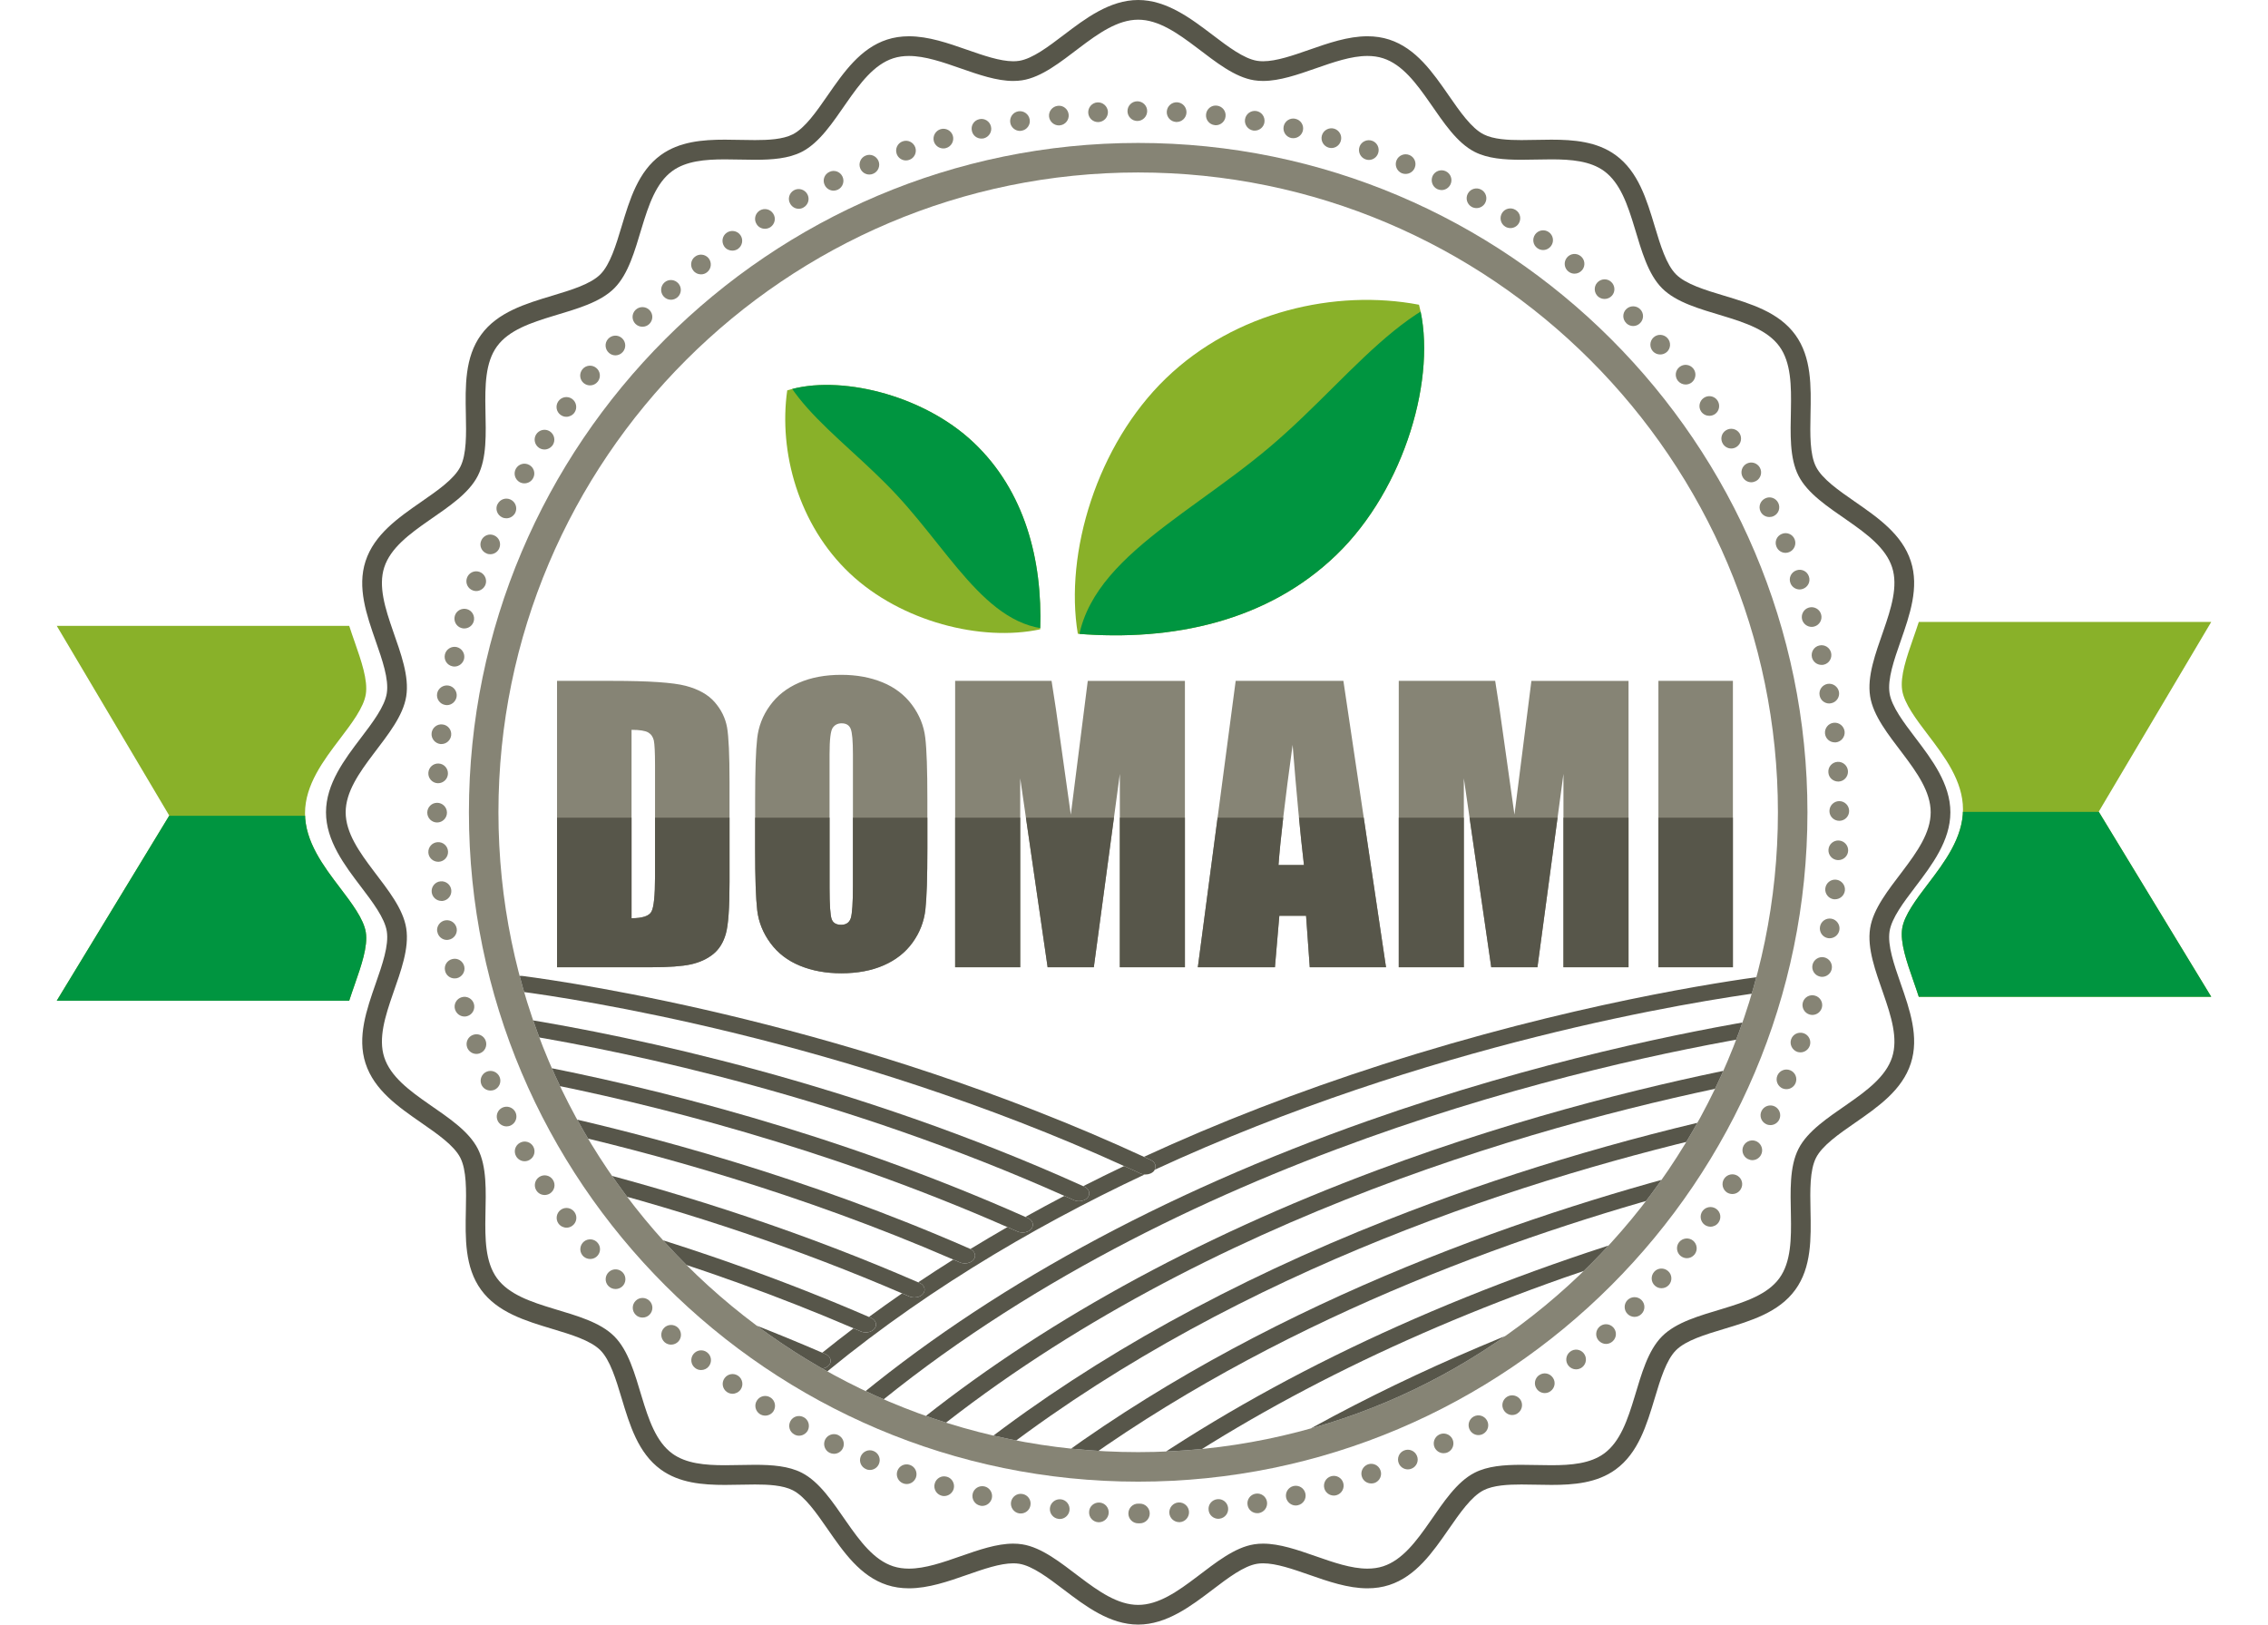
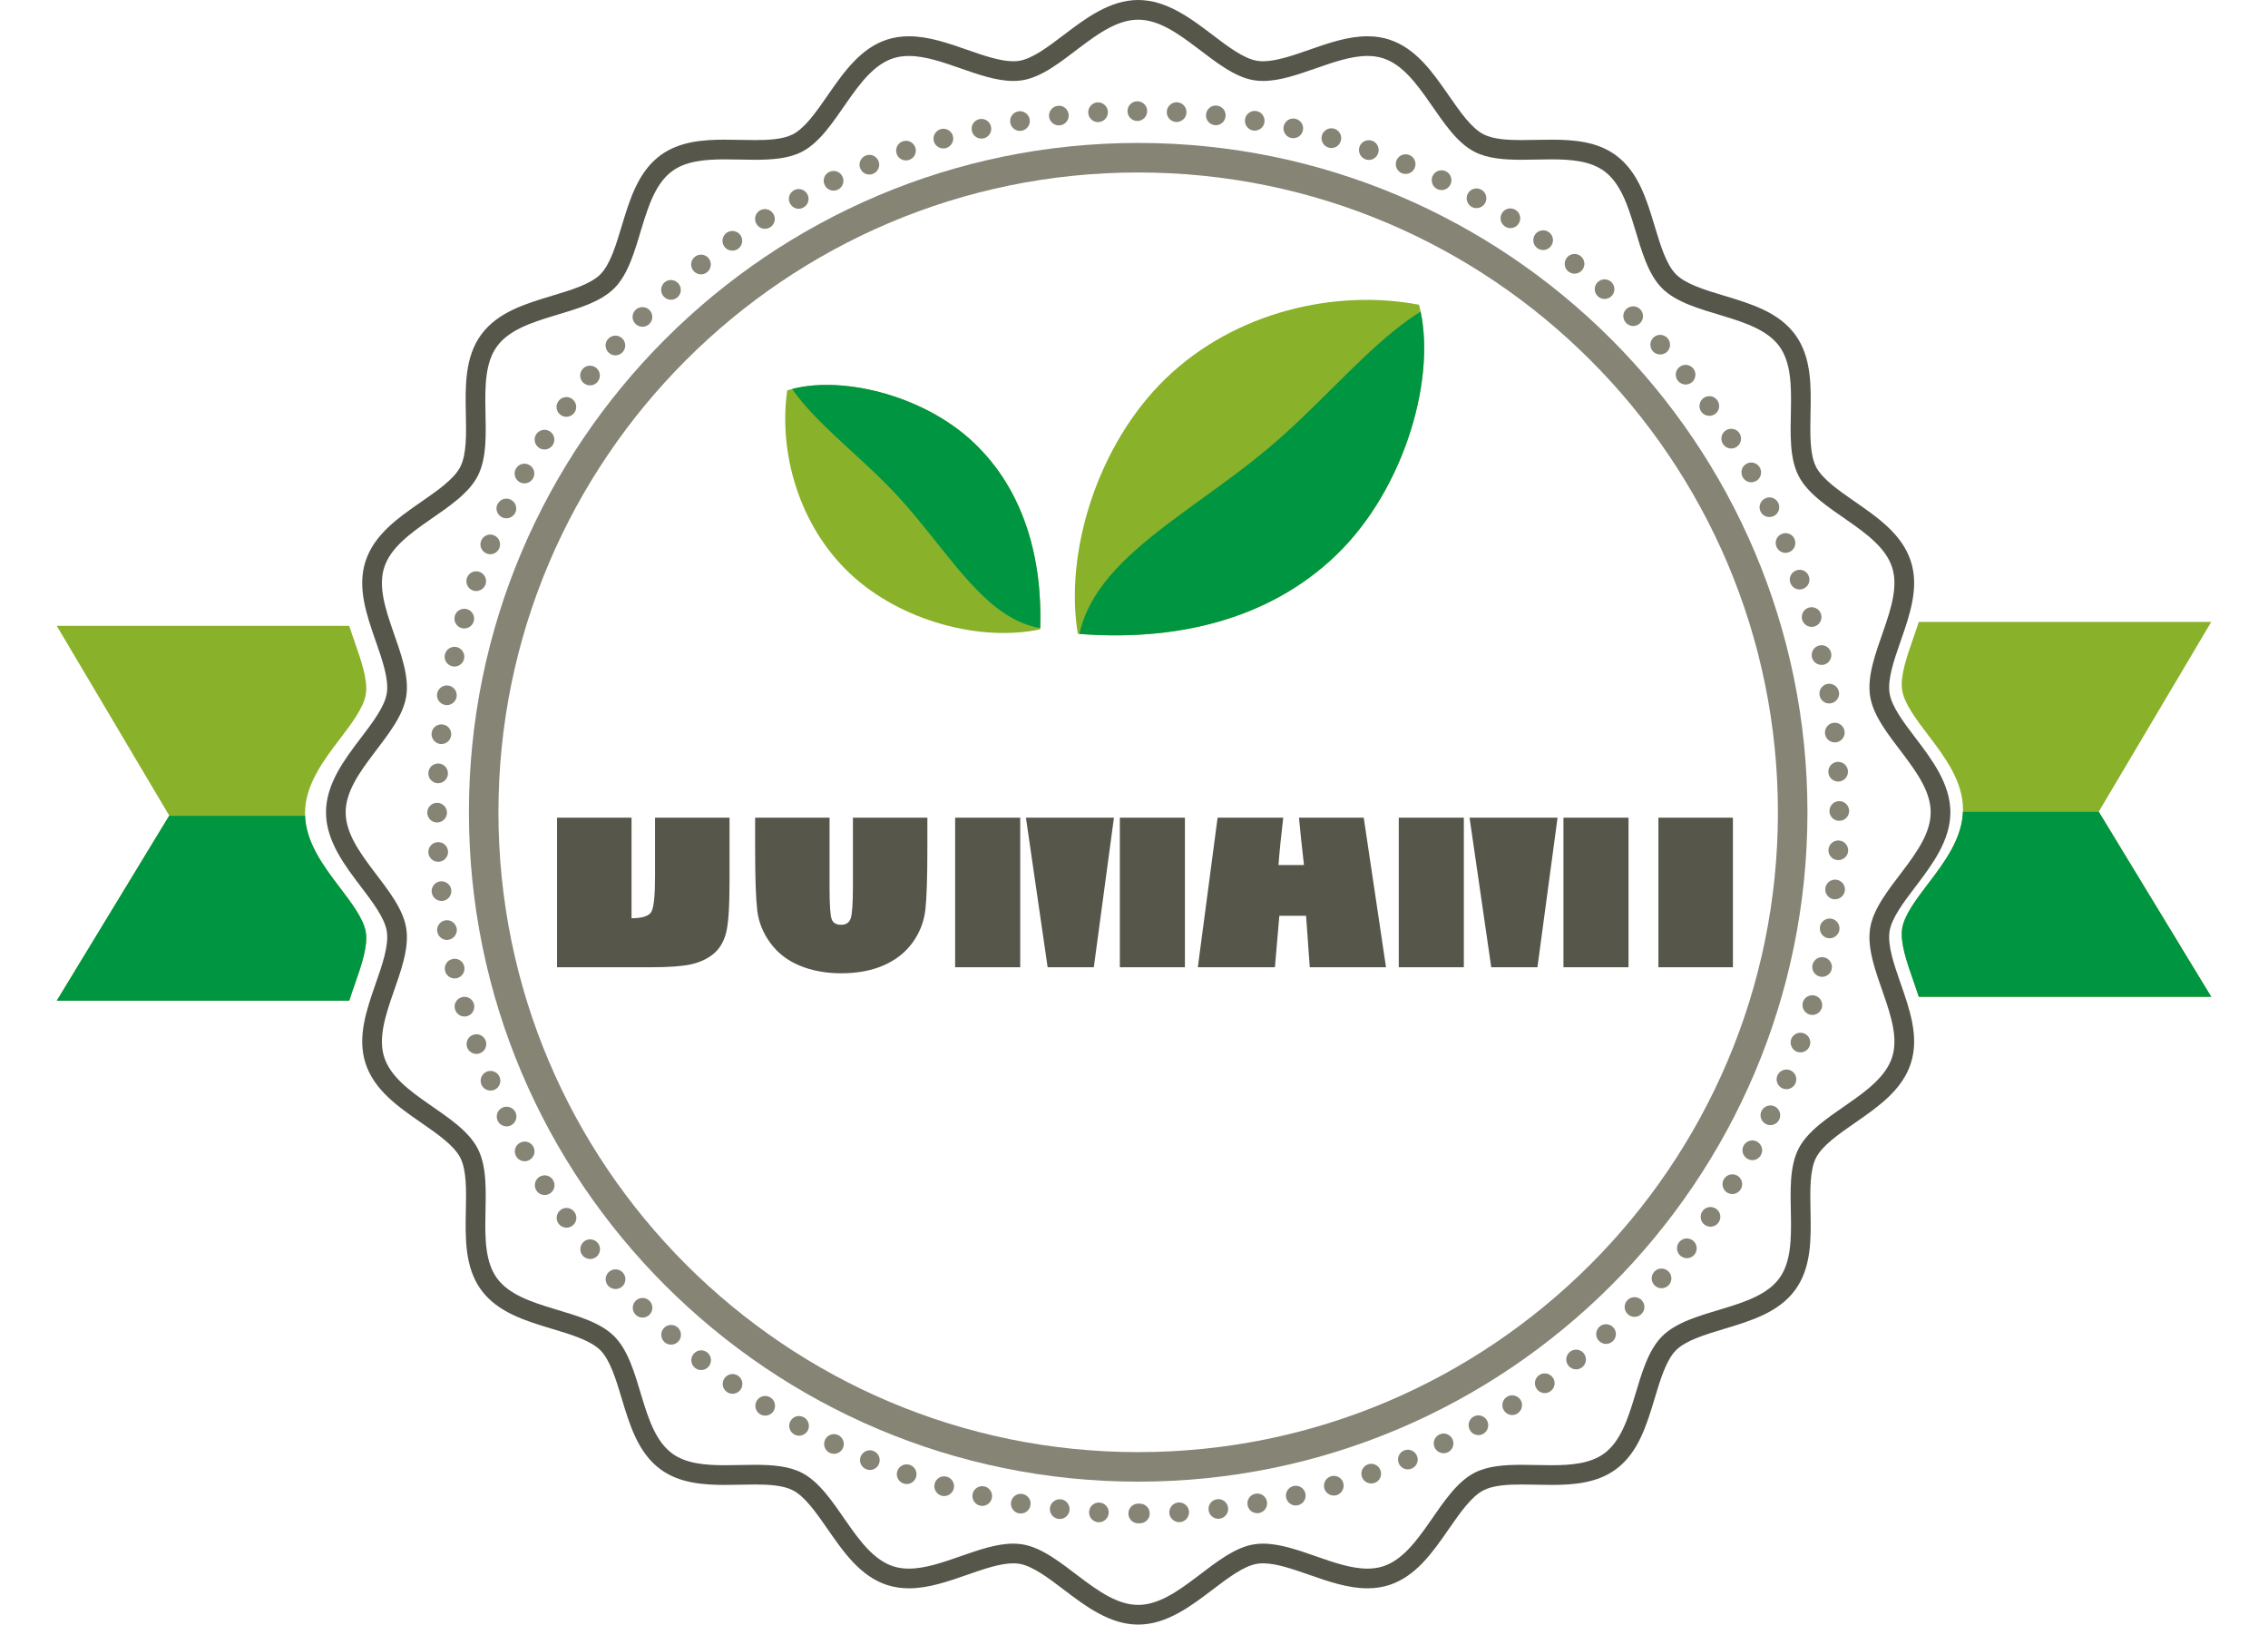
<svg xmlns="http://www.w3.org/2000/svg" id="a" width="338.432" height="242.391" viewBox="0 0 338.432 242.391">
  <defs>
    <clipPath id="b">
      <path d="m8.471,93.378h43.639c.263.818.546,1.633.829,2.442.971,2.783,1.977,5.662,1.647,7.76-.311,1.985-2.114,4.357-3.857,6.651-2.446,3.218-5.216,6.867-5.216,11.11s2.77,7.892,5.216,11.11c1.744,2.294,3.546,4.666,3.857,6.652.33,2.096-.676,4.975-1.647,7.761-.282.808-.566,1.622-.829,2.439H8.471l16.787-27.613-16.787-28.31Z" style="clip-rule:evenodd; fill:none;" />
    </clipPath>
    <clipPath id="c">
      <path d="m329.961,92.796h-43.639c-.263.818-.546,1.633-.829,2.441-.971,2.783-1.977,5.663-1.647,7.76.311,1.984,2.113,4.356,3.857,6.651,2.446,3.218,5.216,6.867,5.216,11.11s-2.77,7.893-5.216,11.11c-1.744,2.294-3.546,4.667-3.857,6.652-.33,2.096.676,4.976,1.647,7.76.282.808.566,1.622.828,2.439h43.639l-16.787-27.613,16.787-28.311Z" style="clip-rule:evenodd; fill:none;" />
    </clipPath>
    <clipPath id="d">
-       <path d="m169.839,25.733c-52.637,0-95.462,42.825-95.462,95.463s42.824,95.463,95.462,95.463c52.638-0,95.463-42.826,95.463-95.463S222.477,25.733,169.839,25.733Z" style="clip-rule:evenodd; fill:none;" />
-     </clipPath>
+       </clipPath>
    <clipPath id="e">
      <path d="m211.743,45.465c2.763,10.478-2.023,27.388-12.332,37.329-10.306,9.937-24.483,12.915-38.578,11.767-2.008-12.039,2.855-28.186,13.161-38.127,10.306-9.942,25.303-13.335,37.748-10.969Z" style="clip-rule:evenodd; fill:none;" />
    </clipPath>
    <clipPath id="f">
      <path d="m117.471,58.246c7.588-2.386,20.154.544,27.796,7.762,7.641,7.216,10.311,17.51,9.953,27.885-8.759,1.886-20.767-1.127-28.41-8.343-7.644-7.216-10.647-18.097-9.34-27.304Z" style="clip-rule:evenodd; fill:none;" />
    </clipPath>
    <clipPath id="g">
      <path d="m83.122,101.588h8.315c5.369,0,8.991.243,10.882.738,1.892.496,3.333,1.297,4.316,2.423.991,1.127,1.603,2.388,1.855,3.766.243,1.379.37,4.091.37,8.145v14.963c0,3.837-.181,6.396-.55,7.693-.361,1.289-.982,2.306-1.883,3.036-.901.73-2.009,1.234-3.324,1.532-1.325.288-3.306.432-5.964.432h-14.018v-42.728h0Zm11.117,7.306v28.107c1.595,0,2.586-.316,2.955-.955.369-.649.55-2.396.55-5.243v-16.603c0-1.937-.064-3.171-.18-3.721-.127-.541-.406-.946-.847-1.198-.441-.252-1.27-.387-2.478-.387h0Zm44.143,17.711c0,4.297-.099,7.333-.297,9.117-.207,1.792-.838,3.423-1.901,4.9-1.063,1.478-2.504,2.613-4.315,3.405-1.811.793-3.928,1.189-6.333,1.189-2.288,0-4.342-.378-6.162-1.126-1.829-.748-3.288-1.865-4.396-3.36-1.108-1.496-1.766-3.126-1.982-4.883-.207-1.766-.316-4.847-.316-9.243v-7.306c0-4.297.1-7.333.306-9.126.198-1.784.829-3.415,1.901-4.891,1.064-1.477,2.496-2.613,4.316-3.406,1.811-.793,3.919-1.189,6.333-1.189,2.288,0,4.342.378,6.162,1.126,1.82.748,3.288,1.865,4.396,3.36,1.108,1.496,1.766,3.127,1.973,4.883.216,1.766.315,4.838.315,9.243v7.306h0Zm-11.108-14.036c0-1.991-.108-3.261-.333-3.819-.217-.55-.666-.829-1.352-.829-.585,0-1.027.225-1.333.675-.315.442-.469,1.766-.469,3.973v19.945c0,2.487.108,4.018.306,4.595.198.585.676.874,1.415.874.757,0,1.234-.334,1.45-1.0.207-.676.316-2.261.316-4.784v-19.63h0Zm49.539-10.981v42.728h-9.711v-28.846l-3.883,28.846h-6.892l-4.09-28.189v28.189h-9.711v-42.728h14.387c.423,2.568.865,5.594,1.342,9.081l1.531,10.874,2.531-19.955h14.495Zm23.648,0l6.36,42.728h-11.378l-.55-7.684h-3.991l-.658,7.684h-11.504l5.648-42.728h16.072Zm-5.883,27.477c-.568-4.838-1.126-10.819-1.694-17.927-1.126,8.171-1.829,14.144-2.108,17.927h3.802Zm48.431-27.477v42.728h-9.711v-28.846l-3.882,28.846h-6.892l-4.09-28.189v28.189h-9.711v-42.728h14.387c.423,2.568.865,5.594,1.343,9.081l1.531,10.874,2.532-19.955h14.495Zm15.576,0v42.728h-11.117v-42.728h11.117Z" style="fill:none;" />
    </clipPath>
  </defs>
  <path d="m8.471,93.378h43.639c.263.818.546,1.633.829,2.442.971,2.783,1.977,5.662,1.647,7.76-.311,1.985-2.114,4.357-3.857,6.651-2.446,3.218-5.216,6.867-5.216,11.11s2.77,7.892,5.216,11.11c1.744,2.294,3.546,4.666,3.857,6.652.33,2.096-.676,4.975-1.647,7.761-.282.808-.566,1.622-.829,2.439H8.471l16.787-27.613-16.787-28.31Z" style="fill:#89b129; fill-rule:evenodd;" />
  <g style="clip-path:url(#b);">
    <rect y="121.717" width="73.425" height="27.613" style="fill:#009540;" />
  </g>
  <path d="m329.961,92.796h-43.639c-.263.818-.546,1.633-.829,2.441-.971,2.783-1.977,5.663-1.647,7.76.311,1.984,2.113,4.356,3.857,6.651,2.446,3.218,5.216,6.867,5.216,11.11s-2.77,7.893-5.216,11.11c-1.744,2.294-3.546,4.667-3.857,6.652-.33,2.096.676,4.976,1.647,7.76.282.808.566,1.622.828,2.439h43.639l-16.787-27.613,16.787-28.311Z" style="fill:#89b129; fill-rule:evenodd;" />
  <g style="clip-path:url(#c);">
    <rect x="265.007" y="121.135" width="73.426" height="27.613" style="fill:#009540;" />
  </g>
  <path d="m169.841,0c-4.244,0-7.893,2.772-11.111,5.217-2.296,1.744-4.668,3.546-6.651,3.858-.273.043-.569.065-.879.065-1.977,0-4.472-.87-6.882-1.711-2.839-.992-5.777-2.017-8.688-2.017-1.155,0-2.248.166-3.252.491-4,1.299-6.487,4.887-8.892,8.356-1.653,2.386-3.363,4.853-5.184,5.782-1.483.757-3.683.859-5.641.859-.721,0-1.453-.014-2.183-.029-.768-.016-1.538-.032-2.296-.032-3.337-.001-6.806.28-9.587,2.302-3.374,2.456-4.627,6.619-5.838,10.645-.84,2.796-1.711,5.688-3.174,7.15-1.463,1.463-4.355,2.333-7.15,3.175-4.027,1.21-8.19,2.465-10.646,5.839-2.444,3.357-2.357,7.691-2.271,11.884.061,2.93.122,5.961-.83,7.823-.93,1.822-3.396,3.531-5.782,5.185-3.47,2.405-7.059,4.893-8.359,8.893-1.272,3.921.151,7.997,1.526,11.94.971,2.783,1.978,5.662,1.647,7.76-.311,1.985-2.114,4.357-3.857,6.651-2.446,3.218-5.216,6.866-5.216,11.11s2.77,7.892,5.216,11.11c1.743,2.294,3.546,4.666,3.857,6.652.331,2.096-.675,4.975-1.647,7.76-1.375,3.94-2.797,8.018-1.525,11.939,1.299,4.001,4.887,6.487,8.358,8.892,2.386,1.653,4.852,3.363,5.782,5.185.95,1.861.889,4.893.83,7.823-.085,4.19-.175,8.526,2.269,11.884,2.456,3.375,6.62,4.627,10.646,5.839,2.796.841,5.687,1.711,7.15,3.174,1.463,1.463,2.334,4.355,3.175,7.152,1.211,4.025,2.464,8.187,5.838,10.644,2.781,2.022,6.252,2.302,9.588,2.302.758-0,1.528-.017,2.296-.032.729-.015,1.458-.03,2.181-.03,1.958,0,4.16.103,5.642.86,1.822.929,3.532,3.396,5.186,5.781,2.405,3.47,4.893,7.059,8.893,8.357,1.003.326,2.097.491,3.251.491,2.913,0,5.849-1.024,8.688-2.015,2.411-.842,4.904-1.713,6.882-1.713.311.002.606.022.879.065,1.984.313,4.355,2.115,6.651,3.859,3.218,2.445,6.867,5.216,11.11,5.216s7.891-2.77,11.11-5.216c2.294-1.744,4.666-3.546,6.651-3.859.274-.043.569-.065.879-.065,1.976,0,4.47.871,6.88,1.713,2.841.991,5.778,2.015,8.688,2.015,1.155,0,2.248-.164,3.251-.491,4-1.298,6.487-4.887,8.893-8.357,1.654-2.386,3.363-4.852,5.184-5.781,1.485-.758,3.685-.86,5.643-.86.72,0,1.451.015,2.179.029.772.016,1.539.032,2.299.032,3.336-0,6.806-.278,9.585-2.301,3.376-2.457,4.628-6.62,5.84-10.646.84-2.796,1.71-5.687,3.174-7.15,1.463-1.463,4.355-2.334,7.15-3.174,4.027-1.212,8.189-2.464,10.645-5.84,2.444-3.358,2.357-7.692,2.271-11.883-.058-2.93-.12-5.962.83-7.824.931-1.82,3.398-3.531,5.783-5.185,3.47-2.405,7.06-4.893,8.356-8.892,1.275-3.922-.148-7.998-1.524-11.939-.97-2.786-1.976-5.663-1.647-7.76.312-1.986,2.115-4.358,3.857-6.652,2.446-3.219,5.218-6.867,5.218-11.11 0-4.244-2.772-7.893-5.218-11.11-1.742-2.294-3.546-4.666-3.857-6.651-.329-2.097.674-4.976,1.647-7.76,1.376-3.943,2.8-8.018,1.524-11.94-1.296-4-4.887-6.488-8.356-8.893-2.385-1.654-4.852-3.363-5.783-5.185-.949-1.861-.887-4.892-.828-7.822.086-4.191.173-8.525-2.271-11.883-2.457-3.375-6.62-4.628-10.644-5.839-2.796-.841-5.687-1.711-7.15-3.175-1.462-1.464-2.333-4.355-3.174-7.15-1.212-4.026-2.465-8.189-5.84-10.646-2.779-2.023-6.251-2.302-9.587-2.302-.76,0-1.528.016-2.297.031-.73.015-1.459.03-2.18.03-1.958-0-4.16-.102-5.643-.859-1.822-.93-3.531-3.397-5.185-5.783-2.405-3.47-4.893-7.057-8.893-8.356-1.003-.327-2.099-.491-3.251-.491-2.911,0-5.847,1.025-8.688,2.017-2.409.841-4.904,1.711-6.88,1.711-.311,0-.607-.022-.879-.065-1.984-.312-4.357-2.114-6.651-3.858C177.731,2.772,174.084 0,169.84 0l.001-0h0Zm0,2.938c6.09,0,11.472,8.122,17.305,9.039.436.069.882.1,1.335.1,4.93-0,10.723-3.728,15.569-3.728.811-0,1.595.104,2.344.347,5.741,1.864,8.347,11.254,13.65,13.962,1.954.998,4.412,1.18,6.978,1.18,1.481,0,2.998-.061,4.477-.061,2.982,0,5.808.248,7.858,1.74,4.852,3.53,4.431,13.264,8.666,17.498,4.234,4.233,13.966,3.814,17.497,8.665,3.516,4.828.124,13.956,2.858,19.314,2.708,5.302,12.099,7.907,13.961,13.649,1.833,5.64-4.22,13.259-3.278,19.247.916,5.833,9.037,11.216,9.037,17.306s-8.121,11.473-9.037,17.305c-.942,5.989,5.111,13.608,3.279,19.249-1.864,5.74-11.254,8.346-13.963,13.649-2.735,5.358.655,14.485-2.86,19.313-3.529,4.853-13.264,4.433-17.497,8.666-4.234,4.233-3.815,13.967-8.666,17.497-2.049,1.492-4.875,1.739-7.856,1.739-1.479,0-2.998-.06-4.479-.06-2.568-.001-5.024.182-6.979,1.181-5.302,2.708-7.908,12.097-13.649,13.961-.748.243-1.533.347-2.344.347-4.846,0-10.639-3.727-15.569-3.728-.453-.001-.899.032-1.335.101-5.832.916-11.214,9.038-17.305,9.038s-11.473-8.121-17.305-9.038c-.438-.069-.883-.101-1.335-.101-4.931-.001-10.723,3.728-15.57,3.728-.809,0-1.595-.103-2.343-.347-5.742-1.864-8.348-11.254-13.65-13.961-1.955-.998-4.412-1.182-6.978-1.182-1.482,0-2.998.062-4.477.062-2.983,0-5.807-.247-7.859-1.739-4.851-3.531-4.43-13.265-8.665-17.498-4.233-4.233-13.966-3.813-17.497-8.666-3.515-4.828-.123-13.955-2.86-19.311-2.707-5.303-12.098-7.909-13.961-13.649-1.833-5.642,4.221-13.26,3.28-19.249-.916-5.832-9.038-11.214-9.038-17.305 0-6.09,8.121-11.473,9.038-17.306.941-5.988-5.113-13.607-3.28-19.247,1.864-5.742,11.256-8.348,13.961-13.65,2.736-5.358-.654-14.485,2.861-19.314,3.529-4.851,13.263-4.431,17.497-8.665,4.233-4.233,3.813-13.966,8.664-17.497,2.051-1.492,4.875-1.74,7.858-1.74,1.479,0,2.998.061,4.479.061,2.566,0,5.023-.182,6.978-1.181,5.301-2.707,7.907-12.097,13.649-13.961.748-.243,1.534-.347,2.343-.347,4.847-0,10.638,3.728,15.57,3.728.453-0.0.897-.032,1.335-.1,5.833-.918,11.214-9.04,17.306-9.04Z" style="fill:#57564a; fill-rule:evenodd;" />
  <path d="m169.839,221.065c-55.067,0-99.867-44.802-99.867-99.869S114.772,21.327,169.839,21.327s99.869,44.801,99.869,99.869-44.8,99.869-99.869,99.869h0Zm0-195.332c-52.637,0-95.462,42.825-95.462,95.463s42.824,95.463,95.462,95.463c52.638-0,95.463-42.826,95.463-95.463S222.477,25.733,169.839,25.733Z" style="fill:#868475; fill-rule:evenodd;" />
  <g style="clip-path:url(#d);">
    <g>
      <path d="m170.81,175.227c-.232-.014-.462-.06-.674-.159l-.998-.463c-.465-.215-.929-.418-1.394-.63-2.065.982-4.099,1.984-6.106,3.002.05.023.102.045.153.068.725.329.965,1.043.538,1.599-.285.369-.792.573-1.313.573-.263,0-.53-.052-.774-.162-.472-.214-.943-.419-1.415-.629-1.969,1.029-3.912,2.074-5.824,3.139.12.053.241.103.362.157.728.324.974,1.039.551,1.596-.283.372-.793.58-1.319.58-.26,0-.523-.051-.765-.158-.504-.226-1.007-.434-1.511-.655-1.871,1.073-3.714,2.166-5.527,3.274.677.333.913,1.012.508,1.555-.281.377-.794.588-1.324.588-.256,0-.516-.049-.756-.155-.326-.142-.649-.276-.976-.417-1.773,1.115-3.519,2.247-5.236,3.396.064.027.129.053.192.081.731.318.987,1.031.571,1.591-.28.378-.796.59-1.325.59-.255,0-.513-.049-.753-.152-.36-.158-.729-.306-1.091-.462-1.677,1.157-3.323,2.329-4.943,3.518.096.041.194.08.288.122.732.318.99,1.031.575,1.591-.282.379-.797.592-1.327.592-.256,0-.513-.049-.751-.152-.357-.155-.723-.304-1.081-.459-1.584,1.197-3.142,2.411-4.67,3.641.158.069.323.134.482.203.732.319.987,1.031.573,1.591-.281.379-.797.591-1.326.591-.257,0-.514-.049-.752-.152-.365-.159-.742-.313-1.11-.47-.789.655-1.587,1.305-2.361,1.97.849.443,1.717.866,2.584,1.289,15.44-13.187,32.804-23.534,50.027-31.62Z" style="fill:#57564a; fill-rule:evenodd;" />
      <path d="m171.719,173.073c.66.308.88.935.577,1.463,40.847-18.884,80.52-25.145,91.291-26.573.012-.443.044-.88.044-1.323,0-.385.252-.712.619-.934-.257-.081-.533-.128-.826-.09-6.328.827-29.146,4.219-57.095,13.193-12.653,4.064-24.533,8.674-35.633,13.791.004.002.009.004.013.005l1.01.468Z" style="fill:#57564a; fill-rule:evenodd;" />
      <path d="m126.762,209.535c.93.381,1.872.75,2.821,1.108,45.9-38.163,107.883-51.947,133.481-56.212.115-.806.199-1.62.278-2.436-11.184,1.828-33.738,6.238-59.279,15.258-30.805,10.877-56.81,25.104-77.301,42.282Z" style="fill:#57564a; fill-rule:evenodd;" />
      <path d="m136.147,212.871c1.024.313,2.052.621,3.094.908,40.841-32.674,93.312-46.824,122.407-52.494.228-.835.421-1.681.61-2.525-13.589,2.593-34.244,7.42-56.818,15.855-27.182,10.157-50.494,23.029-69.294,38.255Z" style="fill:#57564a; fill-rule:evenodd;" />
      <path d="m146.695,215.368c-.06.047-.089.106-.137.159,1.132.232,2.277.438,3.425.638,35.39-26.88,78.394-40.656,109.103-47.545.373-.88.717-1.769,1.046-2.663-18.485,4.046-36.349,9.446-53.099,16.055-23.199,9.153-43.501,20.376-60.338,33.356Z" style="fill:#57564a; fill-rule:evenodd;" />
-       <path d="m158.289,217.302c1.307.133,2.621.249,3.945.339,30.963-21.933,66.889-34.328,92.729-41.003.58-.954,1.136-1.915,1.662-2.89-26.735,6.694-65.38,19.637-98.159,43.363-.078.056-.117.128-.175.191Z" style="fill:#57564a; fill-rule:evenodd;" />
      <path d="m172.706,217.411c-.207.137-.332.312-.417.497,1.546-.022,3.083-.071,4.61-.151,20.279-13.064,44.267-23.807,71.396-31.974.919-1.066,1.796-2.154,2.641-3.26-.064.011-.128.005-.19.024-29.913,8.671-56.169,20.401-78.039,34.864Z" style="fill:#57564a; fill-rule:evenodd;" />
-       <path d="m190.567,215.979c-.17.099-.305.221-.403.356,2.562-.424,5.087-.922,7.566-1.502,11.519-6.325,24.099-12.031,37.549-17.025,1.952-1.45,3.819-2.965,5.601-4.54-.091.017-.184.017-.273.047-18.291,6.346-35.127,13.972-50.04,22.663Z" style="fill:#57564a; fill-rule:evenodd;" />
      <path d="m77.473,146.64c0,.431.032.855.043,1.283,7.884,1.033,48.448,7.051,90.227,26.053.465.212.929.415,1.394.63l.998.463c.212.099.443.145.674.159.04.001.077.011.116.011.514,0,1.017-.199,1.304-.561.035-.045.04-.095.066-.142.303-.528.083-1.154-.577-1.463l-1.01-.468c-.004-.001-.009-.003-.013-.005-42.8-19.749-84.737-25.943-92.711-26.984-.364-.048-.711.022-1.008.154.303.219.496.526.496.87Z" style="fill:#57564a; fill-rule:evenodd;" />
      <path d="m160.24,179.055c.244.11.511.162.774.162.521,0,1.028-.204,1.313-.573.427-.556.187-1.271-.538-1.599-.051-.023-.103-.045-.153-.068-34.33-15.504-67.272-22.337-83.878-25.031.079.813.159,1.627.274,2.432,16.481,2.728,47.899,9.382,80.794,24.048.472.21.942.416,1.415.629Z" style="fill:#57564a; fill-rule:evenodd;" />
      <path d="m151.83,183.739c.241.108.505.159.765.159.525,0,1.036-.208,1.319-.58.423-.557.177-1.271-.551-1.596-.12-.054-.241-.104-.362-.157-28.506-12.656-55.994-19.411-74.066-22.848-.033-.006-.066.002-.1-.003.189.841.378,1.681.604,2.511,17.632,3.42,43.728,9.945,70.88,21.859.503.221,1.006.43,1.511.655Z" style="fill:#57564a; fill-rule:evenodd;" />
      <path d="m143.22,188.345c.24.106.499.155.756.155.529,0,1.042-.21,1.324-.588.405-.543.169-1.222-.508-1.555-.023-.011-.035-.029-.057-.039-24.52-10.742-48.205-17.038-63.756-20.429-.011-.003-.02,0-.032-.002.327.892.668,1.78,1.039,2.658,15.166,3.393,37.292,9.422,60.258,19.382.326.141.65.275.976.417Z" style="fill:#57564a; fill-rule:evenodd;" />
      <path d="m135.693,193.433c.24.103.497.152.753.152.529,0,1.045-.213,1.325-.59.416-.56.16-1.272-.571-1.591-.062-.028-.128-.054-.192-.081-16.201-7.044-33.779-12.961-52.249-17.584-.098-.024-.198-.018-.296-.026.515.957,1.062,1.902,1.629,2.839,17.103,4.398,33.405,9.912,48.51,16.418.362.157.731.305,1.091.462Z" style="fill:#57564a; fill-rule:evenodd;" />
      <path d="m128.444,198.642c.237.103.495.152.751.152.529,0,1.045-.212,1.327-.592.415-.56.157-1.273-.575-1.591-.094-.042-.193-.081-.288-.122-12.235-5.299-25.367-9.995-39.041-13.956-.16-.046-.324-.057-.484-.061.824,1.081,1.68,2.144,2.575,3.188,12.095,3.628,23.733,7.832,34.656,12.523.358.154.724.304,1.081.459Z" style="fill:#57564a; fill-rule:evenodd;" />
      <path d="m121.67,204.058c.238.103.495.152.752.152.529,0,1.046-.212,1.326-.591.415-.56.16-1.272-.573-1.591-.159-.069-.324-.135-.482-.203-6.935-3.003-14.213-5.838-21.654-8.427-.248-.085-.507-.099-.76-.082,1.671,1.474,3.413,2.899,5.234,4.264,5.144,1.898,10.175,3.913,15.045,6.008.368.157.745.311,1.11.47Z" style="fill:#57564a; fill-rule:evenodd;" />
    </g>
  </g>
  <path d="m168.245,16.582c0-.823.662-1.469,1.468-1.469h.001c.809,0,1.468.646,1.468,1.454h0c0,.822-.66,1.483-1.469,1.483l.001-0c-.806,0-1.469-.66-1.469-1.468h0Zm7.258,1.616c-.823-.044-1.44-.734-1.396-1.542v-0c.044-.808.735-1.439,1.557-1.395h.001-.016c.824.044,1.44.734,1.397,1.557v-0c-.044.779-.691,1.381-1.469,1.381v-0c-.029,0-.059 0-.073,0h0Zm-13.116-1.365c-.044-.809.572-1.513,1.38-1.558h0c.806-.044,1.498.573,1.557,1.381v-0c.043.808-.574,1.513-1.395,1.558h-.09.001c-.762,0-1.41-.602-1.452-1.38h0Zm18.874,1.835c-.808-.088-1.381-.808-1.293-1.615h0c.087-.809.808-1.396,1.614-1.293l0-0c.809.088,1.396.808,1.294,1.616h0c-.074.75-.72,1.308-1.454,1.308h0c-.044,0-.103,0-.162-.015h0Zm-24.72-1.264c-.088-.807.499-1.527,1.308-1.615.807-.103,1.527.485,1.615,1.294l0-0c.087.793-.485,1.527-1.292,1.615v-0c-.059.015-.103.015-.162.015h0c-.735,0-1.38-.558-1.469-1.308h0Zm30.449,2.071c-.793-.147-1.337-.896-1.205-1.689v-0c.132-.808.896-1.351,1.689-1.219h0c.808.132,1.335.896,1.203,1.704h0c-.117.704-.734,1.218-1.453,1.218l.001-0c-.075,0-.147 0-.235-.014h0Zm-36.236-1.161c-.134-.808.396-1.571,1.203-1.704v-0c.794-.132,1.558.412,1.69,1.205h.001c.145.793-.399,1.557-1.205,1.689h0c-.074.014-.162.029-.237.029l0-0c-.704,0-1.335-.514-1.452-1.22h0Zm41.904,2.276h0c-.793-.19-1.278-.969-1.102-1.762h0c.178-.793.971-1.292,1.764-1.101h0-.015 0c.793.176,1.293.955,1.116,1.748l0-0c-.161.69-.764,1.145-1.44,1.145v-0c-.103,0-.206-.014-.325-.029h0Zm-47.632-1.057c-.191-.793.308-1.572,1.101-1.748v-0c.779-.191,1.572.308,1.748,1.102v-0c.191.778-.309,1.572-1.102,1.763h0c-.103.014-.206.029-.325.029l.001-.001c-.674,0-1.278-.455-1.423-1.145h0Zm53.244,2.497c-.793-.235-1.233-1.043-1.015-1.821h0c.222-.779,1.045-1.234,1.823-1.013l0-.001c.778.235,1.232,1.043.998,1.821h0c-.176.647-.764,1.072-1.41,1.072h0c-.134,0-.265-.029-.397-.059h0Zm-58.916-.94c-.218-.779.237-1.586,1.015-1.821h0c.779-.221,1.587.22,1.821.999l0-0c.219.778-.235,1.601-1.014,1.821h0c-.133.044-.265.059-.413.059h.001c-.63,0-1.218-.411-1.411-1.057h0Zm64.424,2.688h0c-.764-.265-1.175-1.102-.911-1.881v-0c.264-.764,1.115-1.16,1.881-.895h0c.762.264,1.16,1.102.895,1.865l0-.001c-.205.617-.778.999-1.38.999l0-0c-.164,0-.323-.029-.485-.087h0Zm-69.974-.823c-.266-.763.132-1.601.894-1.865h0c.766-.279,1.601.132,1.881.896h0c.263.764-.132,1.601-.897,1.866l0-.001c-.161.059-.337.088-.499.088h0c-.604,0-1.175-.382-1.381-.984h0Zm75.379,2.894c-.748-.323-1.102-1.175-.794-1.925l.001-0c.308-.748,1.176-1.102,1.925-.793v-.001c.749.31,1.102,1.161.793,1.91h0c-.235.573-.778.911-1.368.911h.001c-.175,0-.368-.029-.558-.103h0Zm-80.813-.72c-.308-.734.044-1.601.793-1.909v-0c.749-.323,1.601.044,1.924.793l0-0c.307.735-.044,1.602-.795,1.911l.001-0c-.19.088-.381.117-.571.117v-.001c-.573,0-1.116-.338-1.351-.91h0Zm86.102,3.085h0c-.734-.353-1.029-1.234-.693-1.969v-.001c.354-.734,1.236-1.043,1.97-.689v-0c.735.352,1.042,1.233.69,1.968h0c-.265.529-.778.837-1.337.837l0-0c-.205,0-.426-.059-.631-.146h0Zm-91.405-.602c-.367-.735-.059-1.601.676-1.954.734-.367,1.616-.059,1.967.676v-.001c.354.735.046,1.617-.689,1.968h0c-.206.088-.426.147-.632.147v-.001c-.543,0-1.073-.308-1.322-.837h0Zm96.546,3.26c-.705-.397-.97-1.293-.575-1.997v-0c.399-.719,1.294-.97,2-.573h0c.705.382.969,1.278.571,1.998l0-0c-.263.469-.763.749-1.277.749l0-0c-.251,0-.485-.058-.72-.176h0Zm-101.701-.484c-.411-.705-.147-1.602.558-1.999h0c.705-.396,1.601-.132,1.998.573h0c.397.705.147,1.601-.575,1.997h0c-.218.133-.469.192-.703.192l0-0c-.516,0-1.015-.279-1.278-.763h0Zm106.694,3.421h0c-.689-.425-.895-1.335-.469-2.026l0-0c.426-.69,1.336-.896,2.027-.456h0c.69.426.894,1.337.455,2.028h0c-.279.44-.749.676-1.234.676h0c-.265,0-.543-.074-.78-.222h0Zm-111.702-.367c-.44-.675-.236-1.585.455-2.026l.001-.001c.69-.425,1.6-.219,2.026.471l0-0c.441.676.235,1.586-.456,2.028v-.001c-.249.147-.514.221-.778.221h0c-.501,0-.97-.234-1.249-.691h0Zm116.507,3.585c-.661-.471-.808-1.381-.339-2.042h0c.471-.662,1.382-.822,2.043-.352l.001-.001c.659.47.822,1.38.35,2.042h0c-.291.411-.747.632-1.203.632h0c-.293,0-.587-.088-.852-.279h0Zm-121.326-.235c-.469-.676-.322-1.586.339-2.056h0c.661-.471,1.586-.323,2.057.338v-0c.47.661.309,1.587-.352,2.057h0c-.25.177-.559.264-.852.264v-0c-.456,0-.91-.205-1.191-.602h0Zm125.952,3.716c-.631-.499-.735-1.423-.234-2.056v-.001c.514-.646,1.425-.748,2.07-.234h0c.633.499.734,1.425.236,2.057h0c-.295.367-.72.558-1.162.558h0c-.322,0-.63-.103-.91-.324h0Zm-130.577-.132c-.516-.631-.412-1.557.219-2.056h0c.633-.514,1.559-.412,2.073.221h0c.498.645.396,1.571-.237,2.071l0-0c-.264.22-.586.323-.91.323v-.001c-.442,0-.868-.191-1.145-.558h0Zm134.999,3.863c-.602-.544-.661-1.469-.117-2.071h0c.543-.602,1.469-.661,2.071-.117v-.001c.601.543.66,1.47.118,2.071l0-.001c-.294.324-.691.485-1.102.485h.001c-.338,0-.69-.117-.97-.367h0Zm-139.436-.015c-.527-.602-.485-1.527.119-2.071l0-.001c.602-.543,1.527-.484,2.07.119l.001-0c.543.602.499,1.528-.104,2.071h.001c-.293.249-.63.382-.985.382h.001c-.395,0-.807-.161-1.102-.5h0Zm143.636,3.981h.015c-.588-.573-.588-1.498-.016-2.072h.001c.574-.573,1.513-.573,2.085,0h0c.574.573.574,1.499-0,2.072h0c-.292.293-.66.44-1.043.44v-0c-.368,0-.748-.147-1.042-.44h0Zm-147.836.117c-.575-.573-.575-1.498,0-2.071v-0c.573-.573,1.511-.573,2.086 0v-0c.573.573.573,1.498,0,2.071h0c-.294.294-.661.426-1.043.426h.001c-.382,0-.75-.133-1.044-.426h0Zm151.815,4.083h0c-.527-.602-.485-1.527.118-2.071v-0c.603-.543,1.528-.484,2.071.118l0-0c.543.602.499,1.528-.104,2.072v-.001c-.292.249-.63.367-.985.367h.001c-.41,0-.807-.161-1.102-.485h0Zm-155.781.235c-.602-.543-.661-1.469-.118-2.071h0c.543-.603,1.469-.661,2.071-.118v-0c.602.544.661,1.469.117,2.072v-.001c-.279.323-.691.499-1.087.499h0c-.353,0-.707-.132-.985-.382h0Zm159.529,4.187c-.514-.647-.412-1.572.233-2.071l0-0c.617-.499,1.544-.411,2.058.236v-.001c.5.631.395,1.542-.222,2.057h0c-.277.22-.601.323-.924.323l.001-.001c-.427,0-.854-.191-1.145-.543h0Zm-163.26.352c-.631-.5-.734-1.425-.222-2.072h.001c.501-.631,1.426-.734,2.058-.22v-0c.632.5.735,1.425.235,2.057l0-.001c-.294.368-.72.559-1.145.559h0c-.323,0-.647-.103-.926-.324h0Zm166.739,4.245c-.469-.646-.309-1.572.354-2.042l0-0c.661-.47,1.571-.322,2.041.338h0c.47.661.323,1.586-.338,2.056l0-0c-.264.177-.558.265-.852.265h0c-.455,0-.91-.205-1.206-.616h0Zm-170.207.484c-.66-.47-.807-1.38-.337-2.042h0c.468-.661,1.38-.823,2.042-.353v-0c.661.471.822,1.396.352,2.057h.001c-.294.397-.749.617-1.204.617h0c-.295,0-.588-.088-.853-.28h0Zm173.44,4.319h0c-.441-.691-.237-1.602.455-2.026l0-.001c.675-.426,1.586-.235,2.027.455h0c.426.691.218,1.601-.457,2.027v-0c-.248.162-.513.235-.794.235h0c-.484,0-.953-.25-1.232-.691h0Zm-176.625.617c-.691-.441-.896-1.351-.47-2.027h0c.441-.69,1.335-.896,2.027-.47h0c.69.441.894,1.337.469,2.028l0-0c-.293.44-.763.69-1.248.69v-.001c-.264,0-.543-.073-.778-.22h0Zm179.576,4.347h0c-.395-.704-.146-1.6.559-1.997h0c.719-.397,1.601-.132,1.998.573h0c.397.705.146,1.601-.558,1.998l.001-0c-.235.118-.472.191-.721.191h0c-.513,0-1.012-.279-1.278-.764h0Zm-182.5.75c-.704-.397-.968-1.293-.572-1.998h0c.396-.72,1.293-.969,1.998-.573h0c.705.382.969,1.278.572,1.983h0c-.264.484-.764.763-1.293.763h.001c-.236,0-.486-.059-.707-.176h0Zm185.161,4.377c-.353-.734-.044-1.601.69-1.954v-0c.72-.366,1.599-.058,1.954.676v-0c.352.735.058,1.602-.676,1.954v-0c-.205.103-.426.147-.646.147h0c-.544,0-1.073-.293-1.322-.823h0Zm-187.788.867c-.735-.352-1.045-1.234-.691-1.954h0s-0,0,.013,0h0c.355-.735,1.219-1.042,1.954-.69h0c.734.352,1.042,1.234.691,1.968h0c-.266.514-.779.822-1.322.822h0c-.222,0-.441-.044-.646-.147h0Zm190.168,4.391c-.323-.749.029-1.601.778-1.909h0c.749-.323,1.616.03,1.924.779v-0c.308.749-.044,1.615-.793,1.924h0c-.176.073-.367.118-.558.118l0-.001c-.573,0-1.116-.338-1.351-.911h0Zm-192.489.999c-.751-.308-1.118-1.16-.793-1.909h0c.309-.749,1.16-1.116,1.909-.793h0c.75.308,1.102,1.16.793,1.909h.001c-.235.573-.779.911-1.351.911h0c-.191,0-.384-.029-.558-.118h0Zm194.559,4.391c-.279-.764.132-1.6.896-1.865h0c.764-.279,1.6.117,1.866.896v-0c.278.764-.132,1.601-.896,1.865h0c-.163.059-.324.088-.485.088v-.001c-.603,0-1.175-.381-1.381-.984h0Zm-196.588,1.132c-.762-.265-1.16-1.101-.895-1.866h0c.265-.778,1.102-1.174,1.864-.91h0c.766.265,1.177,1.116.912,1.881v-.001c-.22.603-.793.984-1.397.984h0c-.16,0-.322-.029-.484-.088h0Zm198.349,4.377c-.219-.779.222-1.601,1-1.822.776-.22,1.601.221,1.821.999l0-0c.234.778-.221,1.601-.999,1.821h0c-.132.044-.279.059-.412.059h0c-.63,0-1.218-.426-1.41-1.058h0Zm-200.052,1.233c-.779-.22-1.219-1.042-1.001-1.821h.001c.221-.778,1.042-1.22,1.822-.998h0c.778.22,1.219,1.042.998,1.821v-.001c-.19.647-.778,1.058-1.411,1.058l0-.001c-.131,0-.263-.014-.41-.059h0Zm201.507,4.363c-.177-.793.308-1.587,1.101-1.762l0-0c.793-.191,1.586.309,1.763,1.102v-.001c.176.793-.308,1.587-1.102,1.763h0c-.104.029-.222.029-.339.029l0-0c-.66,0-1.262-.455-1.424-1.131h0Zm-202.888,1.337c-.793-.176-1.277-.955-1.102-1.748h0c.177-.793.97-1.293,1.763-1.117h.001c.778.191,1.277.97,1.101,1.763v-0c-.162.676-.765,1.145-1.441,1.145h0c-.101,0-.204-.014-.322-.044h0Zm204.034,4.333c-.147-.808.395-1.557,1.188-1.704h0c.809-.133,1.558.411,1.705,1.205h0c.132.793-.412,1.557-1.204,1.689h0c-.088.014-.162.029-.251.029l0-0c-.703,0-1.321-.5-1.438-1.219h0Zm-205.091,1.439c-.794-.132-1.337-.895-1.205-1.689v-0c.132-.793.896-1.337,1.704-1.204h0c.793.132,1.336.895,1.204,1.689v-.001c-.134.72-.751,1.234-1.454,1.234h0c-.09,0-.162-.015-.25-.03h0Zm205.899,4.289c-.088-.808.485-1.542,1.293-1.63h0c.806-.089,1.527.484,1.631,1.292h0c.087.808-.485,1.528-1.293,1.631h0-.176 0c-.735,0-1.366-.544-1.454-1.293h0Zm-206.618,1.542c-.808-.103-1.395-.822-1.308-1.63h0c.088-.808.822-1.395,1.629-1.293v-0c.809.088,1.382.808,1.292,1.616h0c-.087.749-.718,1.307-1.452,1.307h0-.162Zm207.118,4.215c-.06-.808.557-1.512,1.38-1.557h.001c.808-.044,1.496.573,1.542,1.381h.001c.044.823-.573,1.513-1.382,1.558v-.001c-.028,0-.058.001-.072.001v-.001c-.779,0-1.44-.602-1.469-1.381h0Zm-207.531,1.631c-.806-.044-1.423-.735-1.38-1.543h0c.043-.822.734-1.439,1.542-1.395h0c.808.044,1.424.735,1.38,1.557h0c-.044.779-.691,1.381-1.469,1.381v-0c-.015,0-.044 0-.075,0h0Zm207.692,4.156c0-.823.661-1.484,1.469-1.484h0c.807,0,1.469.662,1.469,1.469v-0c0,.808-.648,1.469-1.469,1.469v-0c-.808,0-1.469-.647-1.469-1.454h0Zm-209.233.235c0-.808.646-1.468,1.469-1.468v-.001c.806,0,1.469.661,1.469,1.47v-.001c0,.808-.662,1.469-1.469,1.469h0c-.808,0-1.469-.661-1.469-1.469h0Zm210.467,7.08c-.808-.044-1.425-.734-1.381-1.542h.001c.044-.808.734-1.425,1.542-1.381h0c.808.044,1.44.735,1.395,1.543h0c-.044.779-.69,1.381-1.469,1.381h-.088Zm-210.306-1.131h0c-.044-.808.573-1.498,1.379-1.543v-0c.824-.059,1.515.574,1.558,1.381h0c.043.808-.574,1.498-1.381,1.542h-.088c-.778,0-1.427-.602-1.469-1.38h0Zm209.747,6.977c-.793-.088-1.383-.823-1.293-1.616h0c.088-.808.808-1.395,1.615-1.307v-0c.807.088,1.395.808,1.308,1.615h0c-.089.749-.72,1.308-1.469,1.308h-.162Zm-209.248-1.058h0c-.089-.793.484-1.528,1.292-1.616h.001c.808-.089,1.542.485,1.63,1.292v-0c.088.808-.485,1.528-1.293,1.631l.001-0c-.059,0-.118 0-.162 0l0-0c-.749,0-1.383-.558-1.469-1.307h0Zm208.367,6.859c-.81-.132-1.337-.895-1.205-1.703l.001-0c.132-.793.881-1.337,1.687-1.204v-0c.794.132,1.337.896,1.206,1.69l0-.001c-.118.72-.749,1.234-1.456,1.234h0c-.071,0-.145-.015-.233-.015h0Zm-207.53-.969h-.016c-.13-.793.413-1.557,1.206-1.689h0c.809-.132,1.556.397,1.704,1.205h.001c.132.792-.412,1.557-1.205,1.689h.001c-.088.015-.162.03-.25.03v-.001c-.705,0-1.322-.513-1.439-1.233h0Zm206.31,6.698c-.778-.176-1.278-.955-1.101-1.748h0c.176-.793.967-1.292,1.747-1.117h0c.793.176,1.291.969,1.115,1.762h0c-.146.676-.763,1.146-1.424,1.146v-0c-.117,0-.221-.014-.338-.044h0Zm-205.15-.867c-.193-.793.308-1.571,1.102-1.748l0-0c.793-.19,1.571.309,1.761,1.102h0c.178.793-.322,1.572-1.115,1.763l0-.001c-.104.015-.221.029-.324.029h.001c-.676,0-1.279-.455-1.426-1.146h0Zm203.622,6.537c-.778-.221-1.234-1.043-1.013-1.821v-0c.22-.779,1.043-1.234,1.821-.999.778.22,1.233,1.028,1.012,1.806h0c-.191.647-.777,1.072-1.423,1.072h0c-.132,0-.265-.029-.397-.058h0Zm-202.138-.779s-.001.001-.001.015l.001-.001c-.236-.778.218-1.6.998-1.821h.001c.778-.235,1.601.221,1.821.999h0c.219.778-.22,1.601-.999,1.822v-0c-.133.044-.279.059-.411.059l.001-.001c-.632,0-1.22-.425-1.41-1.072h0Zm200.286,6.345c-.762-.279-1.173-1.116-.909-1.879h0c.265-.764,1.102-1.16,1.881-.896h0c.764.265,1.16,1.102.896,1.866h0c-.222.602-.779.984-1.382.984h0c-.161,0-.322-.029-.485-.074h0Zm-198.481-.676c-.263-.763.132-1.6.897-1.864v-0c.779-.279,1.615.132,1.88.896h0c.265.764-.132,1.601-.897,1.866l.001-.001c-.163.059-.324.088-.485.088h0c-.617,0-1.175-.382-1.397-.985h0Zm196.309,6.14c-.75-.323-1.102-1.174-.794-1.923l.001-.001c.307-.749,1.174-1.102,1.922-.793l.001-0c.75.309,1.101,1.16.793,1.91l0-.001c-.234.573-.794.911-1.365.911v-.001c-.191,0-.367-.029-.558-.103h0Zm-194.178-.587c-.308-.749.044-1.615.793-1.924h0c.748-.309,1.601.044,1.924.793h.001c.309.749-.045,1.601-.794,1.924l0-0c-.193.073-.384.103-.573.103l.001-.001c-.573,0-1.117-.338-1.351-.896h0Zm191.71,5.905c-.735-.353-1.043-1.219-.692-1.953l0-0c.353-.735,1.233-1.043,1.968-.691h0c.721.353,1.03,1.234.677,1.969l0-0c-.251.514-.778.822-1.322.822h0c-.206,0-.427-.044-.632-.147h0Zm-189.272-.485h0c-.352-.734-.059-1.616.676-1.969h0c.735-.352,1.614-.044,1.968.676v-0c.352.734.044,1.616-.691,1.969h0c-.206.103-.426.147-.632.147v-0c-.544,0-1.072-.308-1.322-.822h0Zm186.495,5.669c-.704-.397-.971-1.278-.573-1.997l.001-0c.395-.705,1.292-.969,1.997-.573h0c.706.397.968,1.292.573,1.998v-0c-.265.484-.766.764-1.278.764h0c-.249,0-.485-.073-.72-.191h0Zm-183.763-.412h0c-.396-.705-.134-1.601.573-1.983h.001c.703-.397,1.601-.147,1.997.559l0-0c.396.72.132,1.615-.574,1.998l.001-0c-.236.132-.47.191-.722.191h0c-.512,0-1.012-.279-1.276-.764h0Zm180.707,5.435c-.674-.44-.88-1.351-.454-2.027h0c.426-.69,1.337-.896,2.027-.47h0c.69.441.897,1.337.454,2.027l.001-.001c-.277.442-.748.691-1.233.691l0-0c-.279,0-.545-.074-.794-.221h0Zm-177.681-.323c-.426-.676-.222-1.586.454-2.012h0c.692-.44,1.602-.235,2.028.456h0c.441.69.234,1.586-.455,2.026h0c-.25.147-.514.221-.78.221h0c-.483,0-.968-.235-1.247-.691h0Zm174.363,5.155c-.661-.47-.822-1.395-.354-2.056h0c.472-.661,1.397-.808,2.058-.338v-.001c.661.47.808,1.381.336,2.042h0c-.278.396-.734.617-1.189.617h.001c-.294,0-.589-.088-.852-.265h0Zm-171.059-.205c-.471-.661-.308-1.586.353-2.057h0c.661-.47,1.569-.309,2.042.352v-0c.47.661.321,1.573-.339,2.042h.001c-.267.191-.558.28-.852.28l0-.001c-.455,0-.911-.219-1.205-.616h0Zm167.46,4.847c-.632-.514-.735-1.439-.237-2.07l0-.001c.515-.631,1.441-.734,2.072-.235h0c.632.514.735,1.44.235,2.071h0c-.295.367-.721.558-1.147.558v-0c-.322,0-.645-.117-.923-.324h0Zm-163.876-.103h0c-.514-.632-.397-1.557.233-2.071v-0c.633-.499,1.559-.396,2.058.235h0c.512.632.411,1.557-.235,2.071h0c-.264.206-.587.309-.912.309h0c-.426,0-.852-.176-1.143-.544h0Zm160.042,4.539c-.617-.543-.661-1.469-.117-2.086h0c.527-.602,1.469-.646,2.071-.103h0c.601.529.659,1.454.115,2.071h0c-.292.324-.689.485-1.101.485v-0c-.351,0-.69-.118-.968-.368h0Zm-156.209,0h0c-.545-.602-.486-1.527.118-2.071h0c.602-.543,1.541-.499,2.086.118l.001-.001c.528.602.484,1.528-.119,2.071v-0c-.293.25-.631.368-.983.368l0-0c-.411,0-.808-.161-1.102-.485h0Zm152.125,2.13s0,0-.015 0l0-0c.014,0-0.0 0.0.014,0h0Zm0,2.086c.278.279.661.426,1.028.426h0c.382,0,.764-.147,1.043-.44h0c.573-.574.573-1.499,0-2.072v0c-.574-.573-1.498-.573-2.086-0l-0.0 0c-.574.573-.574,1.513.015,2.086h0Zm-148.027.103c-.573-.573-.573-1.498-0-2.071h0c.556-.573,1.498-.573,2.071,0h0c.572.573.572,1.498-0,2.071h0c-.294.294-.661.426-1.043.426h0c-.367,0-.75-.132-1.028-.426h0Zm143.708,3.863c-.544-.602-.485-1.527.119-2.071h0c.602-.544,1.527-.485,2.07.117h.001c.543.602.499,1.528-.118,2.071l.001-.001c-.28.25-.633.382-.972.382v-0c-.41,0-.806-.176-1.101-.499h0Zm-139.389.235c-.602-.543-.661-1.483-.117-2.085h0c.527-.603,1.469-.647,2.071-.118h0c.602.543.66,1.484.118,2.086v-.001c-.294.323-.692.485-1.102.485l0-0c-.338,0-.692-.117-.97-.367h0Zm134.866,3.496c-.498-.631-.396-1.542.236-2.056h0c.631-.514,1.556-.411,2.056.22h0c.514.646.411,1.557-.221,2.071h0c-.279.221-.603.323-.925.323h.001c-.426,0-.852-.191-1.147-.558h0Zm-130.327.338h0c-.632-.5-.735-1.425-.236-2.056h.001c.513-.646,1.439-.749,2.071-.235h0c.631.499.734,1.425.22,2.071h0c-.279.352-.705.543-1.146.543h0c-.323,0-.646-.103-.91-.323h0Zm125.612,3.143c-.485-.661-.322-1.571.339-2.056v.015c.661-.485,1.572-.323,2.042.338h0c.485.661.323,1.571-.338,2.042h0c-.249.191-.559.279-.852.279h0c-.457,0-.911-.221-1.191-.617h0Zm-120.869.441c-.659-.47-.807-1.381-.337-2.042.471-.661,1.379-.822,2.042-.352v-.001c.661.47.822,1.395.352,2.057l0-0c-.294.397-.75.617-1.206.617h0c-.292,0-.587-.088-.852-.279h0Zm115.964,2.761c-.44-.676-.237-1.587.456-2.027.676-.427,1.586-.22,2.026.455l.001-0c.425.69.218,1.602-.471,2.027l0-0s-0.0 0.0.013 0v-0c-.247.162-.527.235-.793.235h0c-.484,0-.953-.249-1.232-.69h0Zm-111.014.558h0c-.689-.44-.895-1.351-.455-2.026h0c.426-.691,1.337-.896,2.027-.455v-0c.676.426.88,1.337.454,2.027h0c-.278.441-.763.676-1.247.676h0c-.264,0-.53-.074-.78-.221h0Zm105.932,2.365c-.397-.705-.147-1.601.556-1.997l.001-.001c.721-.397,1.601-.132,1.999.573v-.001c.395.705.145,1.602-.559,1.998h0c-.235.132-.485.191-.72.191h.001c-.514,0-1.014-.279-1.278-.764h0Zm-100.805.661c-.721-.382-.969-1.278-.573-1.997h.001c.382-.706,1.277-.955,1.995-.558l0-0c.707.382.956,1.278.575,1.998h0c-.279.47-.779.75-1.293.75l0-0c-.235,0-.485-.058-.705-.191h0Zm95.561,1.983c-.352-.734-.044-1.615.69-1.968h.001c.72-.352,1.6-.044,1.953.676h0c.351.735.058,1.616-.676,1.968h0c-.207.103-.427.146-.647.146h.001c-.544,0-1.058-.308-1.322-.822h0Zm-90.275.764h-.013c-.721-.352-1.029-1.233-.676-1.968v-.001c.353-.72,1.232-1.028,1.967-.676h-.013c.735.353,1.043,1.234.689,1.968h0c-.25.514-.777.823-1.32.823v-0c-.22,0-.426-.044-.634-.147h0Zm84.914,1.571c-.309-.749.027-1.615.793-1.924h0c.735-.309,1.601.044,1.91.793h0c.322.734-.03,1.601-.78,1.91h0c-.189.088-.381.118-.572.118l0-.001c-.573,0-1.116-.338-1.351-.896h0Zm-79.478.867c-.763-.309-1.116-1.16-.808-1.909h.001c.322-.75,1.175-1.117,1.924-.793h0c.749.308,1.102,1.161.791,1.909h0c-.233.573-.777.91-1.351.91h0c-.19,0-.381-.029-.557-.117h0Zm73.984,1.161c-.279-.764.13-1.601.896-1.881h0c.764-.264,1.601.133,1.865.897h.001c.279.764-.119,1.601-.882,1.88h0-.015 0c-.161.059-.325.073-.484.073h0c-.602,0-1.176-.367-1.381-.969h0Zm-68.432.969c-.763-.265-1.16-1.101-.897-1.865h0c.266-.764,1.101-1.175,1.881-.896h0c.764.264,1.16,1.101.896,1.865h0c-.221.602-.779.984-1.381.984h0c-.162,0-.338-.029-.5-.088h0Zm62.819.75c-.218-.779.222-1.601,1-1.821h0c.779-.235,1.602.22,1.821.998h0c.22.779-.22,1.587-.999,1.821h0c-.133.044-.28.059-.412.059l.001-0c-.632,0-1.22-.412-1.413-1.058h0Zm-57.135,1.072h0c-.779-.221-1.234-1.043-1-1.822h0c.221-.779,1.026-1.233,1.806-.999l.013-0c.766.22,1.221,1.029,1.001,1.821h0c-.191.632-.779,1.058-1.411,1.058h0c-.147,0-.279-.015-.411-.059h0Zm51.436.323c-.177-.793.308-1.572,1.101-1.763v-0c.793-.177,1.588.308,1.764,1.102h.001c.19.793-.309,1.586-1.102,1.762h0c-.117.03-.221.044-.338.044v-0c-.661,0-1.264-.47-1.426-1.145h0Zm-45.678,1.161c-.793-.177-1.278-.97-1.102-1.762l0-.001c.176-.793.969-1.278,1.763-1.101v-0c.777.177,1.277.97,1.101,1.763h0c-.162.676-.764,1.146-1.44,1.146h0c-.103,0-.206-.015-.323-.044h0Zm39.922-.088c-.147-.793.396-1.557,1.189-1.689h0c.808-.147,1.571.397,1.704,1.19h0c.133.808-.397,1.557-1.204,1.704h0c-.073.014-.162.014-.251.014h0c-.704,0-1.322-.499-1.439-1.219h0Zm-34.091,1.248c-.794-.132-1.339-.896-1.205-1.704v-0c.147-.793.896-1.337,1.702-1.19h0c.793.132,1.339.882,1.191,1.689h.001c-.117.719-.735,1.219-1.441,1.219h0c-.087,0-.16,0-.248-.015h0Zm28.275-.499c-.103-.808.484-1.527,1.291-1.615h0c.793-.103,1.527.47,1.617,1.277h0c.101.808-.485,1.542-1.293,1.631h0c-.059.015-.103.015-.162.015h0c-.735,0-1.383-.558-1.454-1.307h0Zm-22.387,1.321c-.806-.088-1.379-.822-1.293-1.615h0c.09-.808.824-1.395,1.632-1.307h.001c.808.088,1.381.823,1.292,1.631h0c-.088.749-.721,1.307-1.456,1.307v-0c-.058,0-.117 0-.176-.015h0Zm16.524-.895c-.042-.808.574-1.513,1.382-1.557h.001c.808-.044,1.513.573,1.555,1.381h0c.046.808-.571,1.513-1.379,1.557v-.001c-.031,0-.059.001-.09.001v-.001c-.762,0-1.423-.602-1.469-1.38h0Zm-10.59,1.395c-.807-.044-1.438-.734-1.379-1.557h0c.028-.808.735-1.425,1.542-1.381h0c.808.044,1.423.734,1.381,1.543h.001c-.045.793-.693,1.395-1.47,1.395h.001-.075Zm4.481-1.307c0-.808.646-1.469,1.453-1.469h.266c.808,0,1.468.661,1.468,1.469h0c0,.807-.661,1.469-1.469,1.469h0-.266c-.806,0-1.453-.662-1.453-1.469h0Zm1.719,1.469" style="fill:#868475; fill-rule:evenodd;" />
  <path d="m211.743,45.465c2.763,10.478-2.023,27.388-12.332,37.329-10.306,9.937-24.483,12.915-38.578,11.767-2.008-12.039,2.855-28.186,13.161-38.127,10.306-9.942,25.303-13.335,37.748-10.969Z" style="fill:#89b129; fill-rule:evenodd;" />
  <g style="clip-path:url(#e);">
    <path d="m227.7,43.619c2.55,13.167-4.75,33.666-18.297,45.1-13.553,11.432-31.304,13.946-48.626,11.373-1.495-15.032,15.116-21.939,28.663-33.371,13.544-11.433,23.072-27.055,38.26-23.102Z" style="fill:#009540; fill-rule:evenodd;" />
  </g>
  <path d="m117.471,58.246c7.588-2.386,20.154.544,27.796,7.762,7.641,7.216,10.311,17.51,9.953,27.885-8.759,1.886-20.767-1.127-28.41-8.343-7.644-7.216-10.647-18.097-9.34-27.304Z" style="fill:#89b129; fill-rule:evenodd;" />
  <g style="clip-path:url(#f);">
    <path d="m115.57,46.608c9.568-2.322,24.851,2.328,33.699,11.87,8.849,9.546,11.301,22.477,10.009,35.267-10.971,1.611-16.605-10.332-25.454-19.873-8.849-9.539-20.63-15.99-18.253-27.263Z" style="fill:#009540; fill-rule:evenodd;" />
  </g>
-   <path d="m83.122,101.588h8.315c5.369,0,8.991.243,10.882.738,1.892.496,3.333,1.297,4.316,2.423.991,1.127,1.603,2.388,1.855,3.766.243,1.379.37,4.091.37,8.145v14.963c0,3.837-.181,6.396-.55,7.693-.361,1.289-.982,2.306-1.883,3.036-.901.73-2.009,1.234-3.324,1.532-1.325.288-3.306.432-5.964.432h-14.018v-42.728h0Zm11.117,7.306v28.107c1.595,0,2.586-.316,2.955-.955.369-.649.55-2.396.55-5.243v-16.603c0-1.937-.064-3.171-.18-3.721-.127-.541-.406-.946-.847-1.198-.441-.252-1.27-.387-2.478-.387h0Zm44.143,17.711c0,4.297-.099,7.333-.297,9.117-.207,1.792-.838,3.423-1.901,4.9-1.063,1.478-2.504,2.613-4.315,3.405-1.811.793-3.928,1.189-6.333,1.189-2.288,0-4.342-.378-6.162-1.126-1.829-.748-3.288-1.865-4.396-3.36-1.108-1.496-1.766-3.126-1.982-4.883-.207-1.766-.316-4.847-.316-9.243v-7.306c0-4.297.1-7.333.306-9.126.198-1.784.829-3.415,1.901-4.891,1.064-1.477,2.496-2.613,4.316-3.406,1.811-.793,3.919-1.189,6.333-1.189,2.288,0,4.342.378,6.162,1.126,1.82.748,3.288,1.865,4.396,3.36,1.108,1.496,1.766,3.127,1.973,4.883.216,1.766.315,4.838.315,9.243v7.306h0Zm-11.108-14.036c0-1.991-.108-3.261-.333-3.819-.217-.55-.666-.829-1.352-.829-.585,0-1.027.225-1.333.675-.315.442-.469,1.766-.469,3.973v19.945c0,2.487.108,4.018.306,4.595.198.585.676.874,1.415.874.757,0,1.234-.334,1.45-1.0.207-.676.316-2.261.316-4.784v-19.63h0Zm49.539-10.981v42.728h-9.711v-28.846l-3.883,28.846h-6.892l-4.09-28.189v28.189h-9.711v-42.728h14.387c.423,2.568.865,5.594,1.342,9.081l1.531,10.874,2.531-19.955h14.495Zm23.648,0l6.36,42.728h-11.378l-.55-7.684h-3.991l-.658,7.684h-11.504l5.648-42.728h16.072Zm-5.883,27.477c-.568-4.838-1.126-10.819-1.694-17.927-1.126,8.171-1.829,14.144-2.108,17.927h3.802Zm48.431-27.477v42.728h-9.711v-28.846l-3.882,28.846h-6.892l-4.09-28.189v28.189h-9.711v-42.728h14.387c.423,2.568.865,5.594,1.343,9.081l1.531,10.874,2.532-19.955h14.495Zm15.576,0v42.728h-11.117v-42.728h11.117Z" style="fill:#868475;" />
  <g style="clip-path:url(#g);">
    <rect x="75.754" y="121.998" width="184.258" height="25.814" style="fill:#57564a;" />
  </g>
</svg>